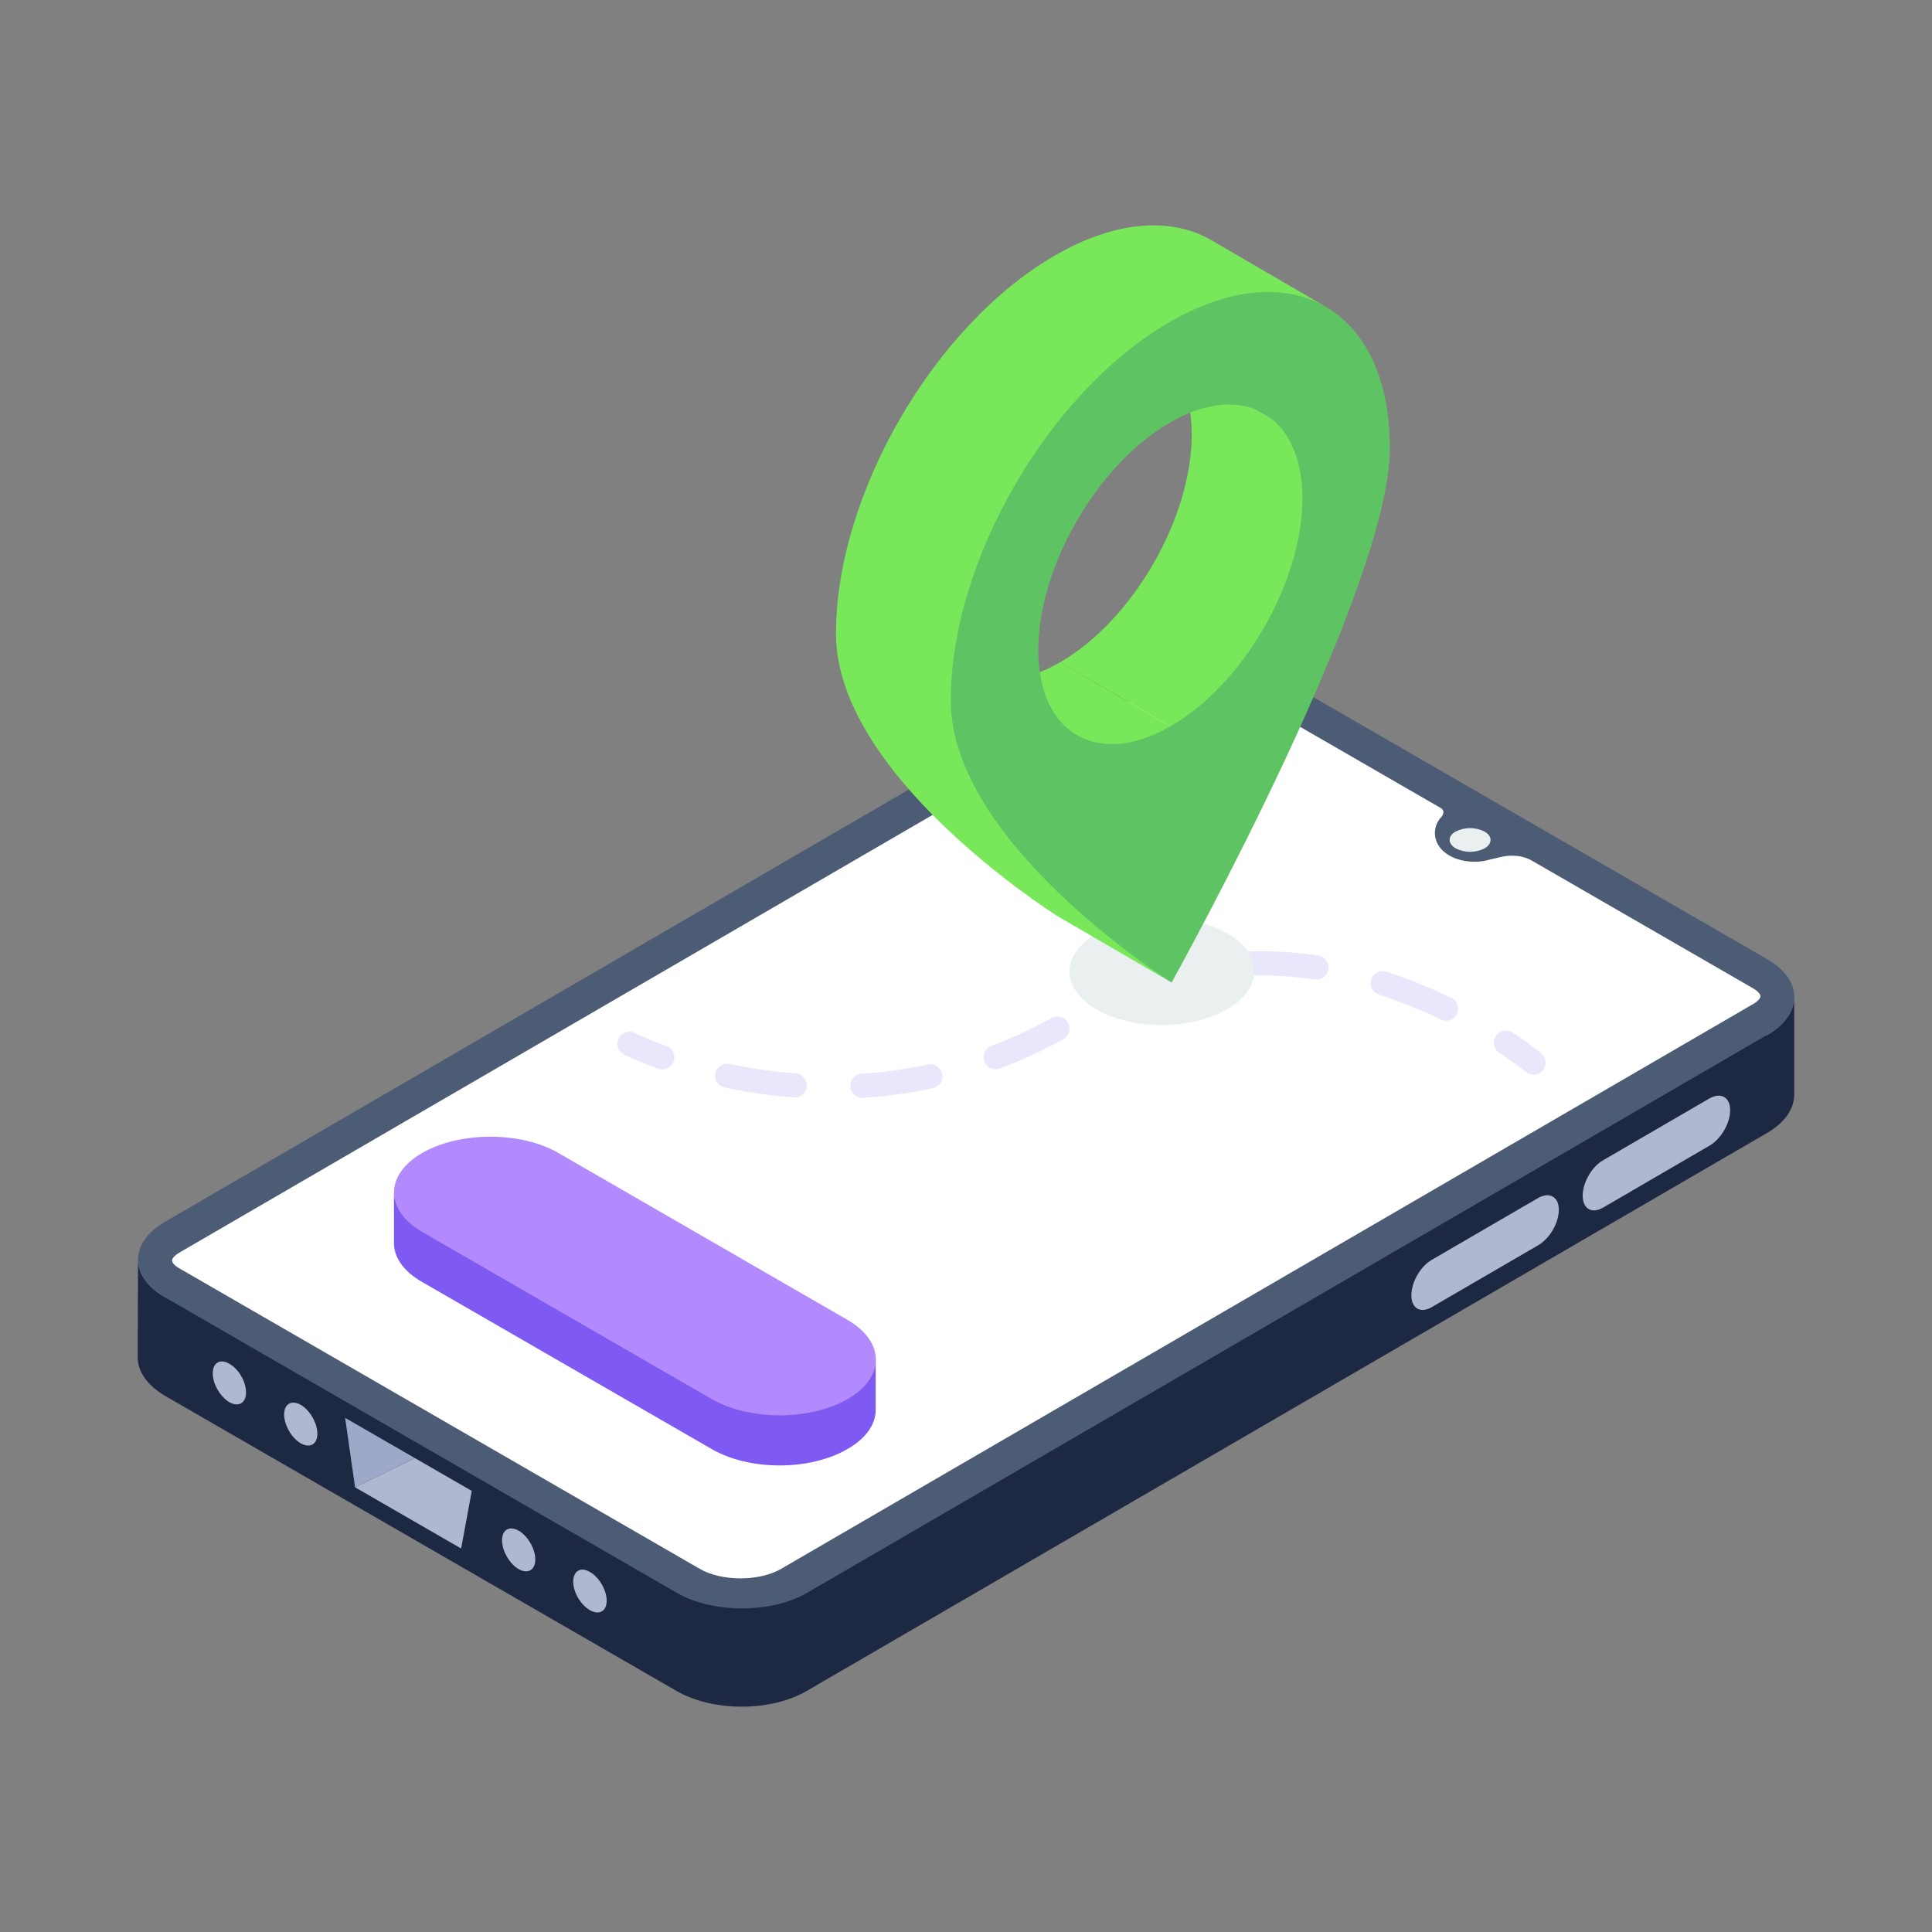
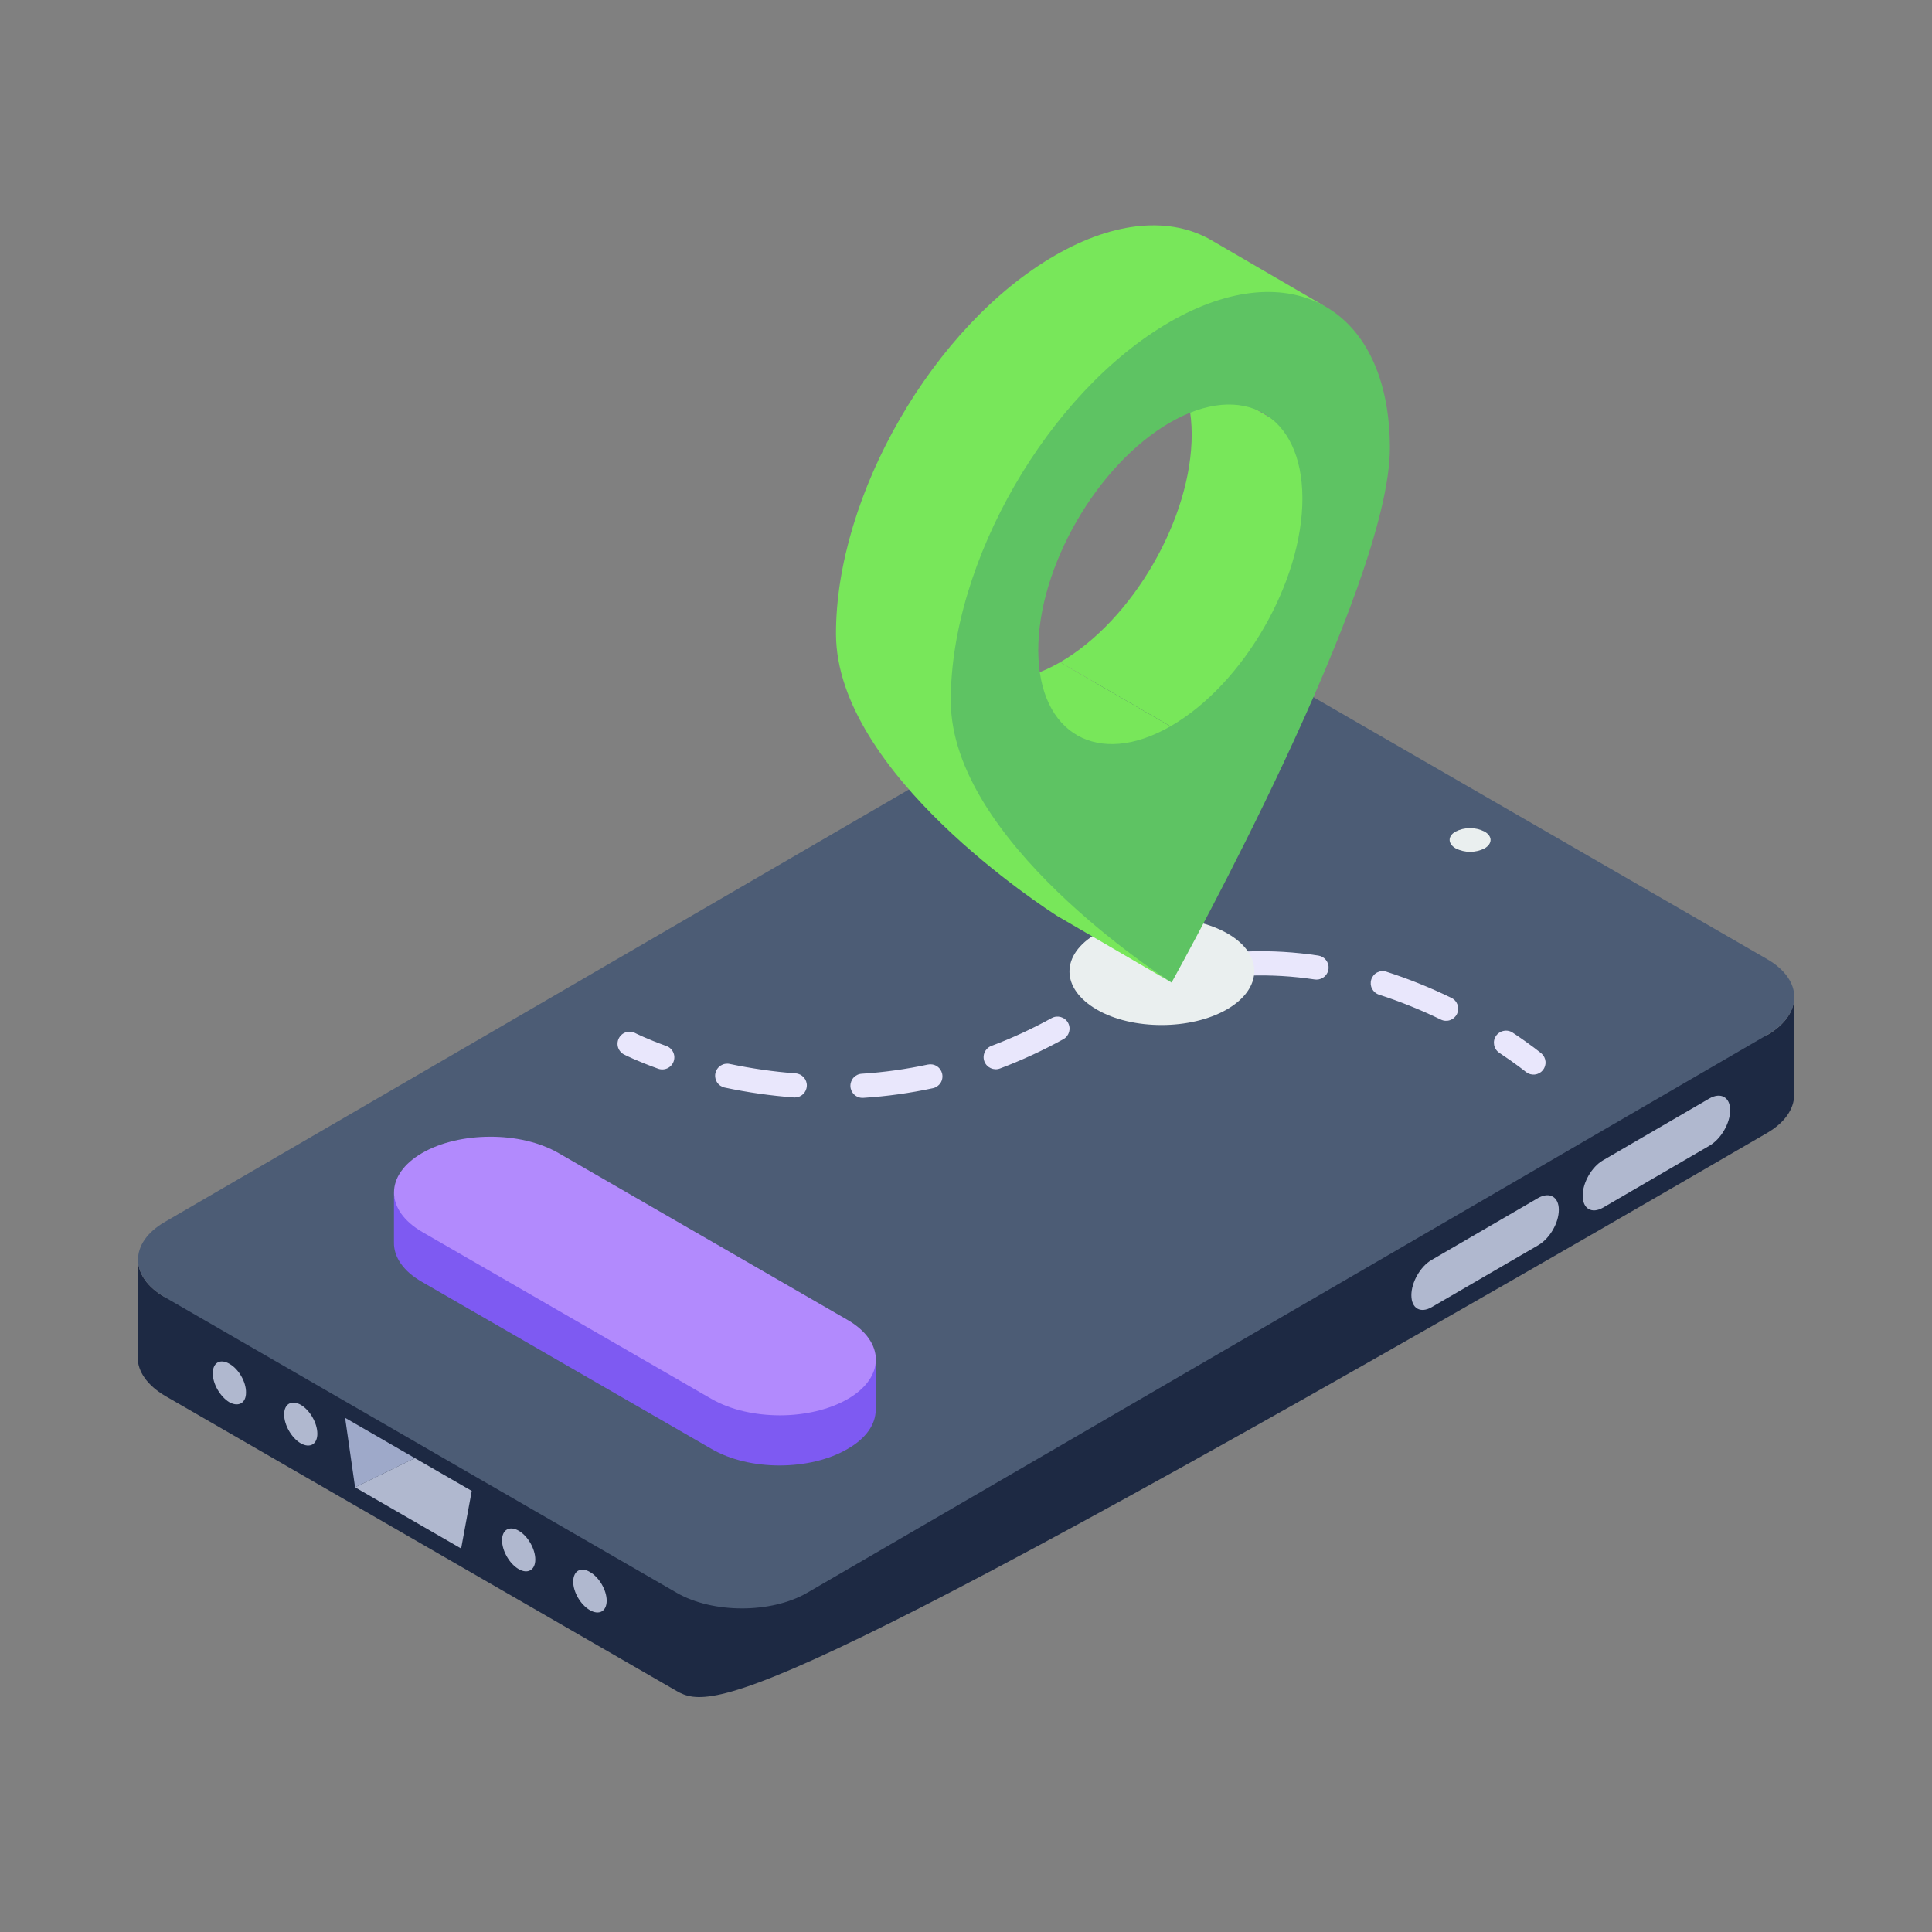
<svg xmlns="http://www.w3.org/2000/svg" width="57" height="57" viewBox="0 0 57 57" fill="none">
  <rect x="0" y="0" width="57" height="57" fill="#808080" stroke="none" />
-   <path d="M52.935 29.421V32.312C52.925 32.72 52.66 33.117 52.141 33.422L23.805 49.886C22.746 50.507 21.025 50.507 19.956 49.886L4.867 41.181C4.337 40.865 4.062 40.458 4.062 40.051L4.073 37.159C4.073 37.566 4.337 37.974 4.877 38.279L52.151 30.531C52.67 30.225 52.935 29.818 52.935 29.421Z" fill="#1D2943" />
+   <path d="M52.935 29.421V32.312C52.925 32.72 52.66 33.117 52.141 33.422C22.746 50.507 21.025 50.507 19.956 49.886L4.867 41.181C4.337 40.865 4.062 40.458 4.062 40.051L4.073 37.159C4.073 37.566 4.337 37.974 4.877 38.279L52.151 30.531C52.67 30.225 52.935 29.818 52.935 29.421Z" fill="#1D2943" />
  <path d="M52.135 28.297C53.2 28.912 53.206 29.911 52.146 30.527L23.816 46.991C22.756 47.607 21.031 47.607 19.966 46.993L4.878 38.281C3.809 37.665 3.804 36.665 4.864 36.05L33.194 19.586C34.254 18.969 35.979 18.969 37.048 19.586L52.135 28.297Z" fill="#4C5C75" />
  <path d="M43.8 24.535C44.035 24.67 44.036 24.892 43.798 25.031C43.666 25.097 43.52 25.132 43.372 25.132C43.225 25.131 43.079 25.097 42.947 25.03C42.712 24.893 42.708 24.67 42.94 24.536C43.073 24.468 43.221 24.432 43.37 24.432C43.519 24.432 43.666 24.467 43.8 24.535Z" fill="#EAEFEF" />
  <path d="M16.911 46.66C16.911 46.973 17.13 47.348 17.405 47.505C17.674 47.66 17.899 47.542 17.899 47.224C17.899 46.911 17.674 46.53 17.405 46.379C17.136 46.217 16.917 46.342 16.911 46.66ZM8.383 41.731C8.383 42.043 8.602 42.424 8.87 42.581C9.145 42.737 9.363 42.611 9.363 42.3C9.363 41.987 9.145 41.606 8.877 41.449C8.602 41.294 8.383 41.419 8.383 41.731ZM6.277 40.52C6.277 40.831 6.496 41.206 6.764 41.369C7.033 41.519 7.258 41.4 7.258 41.087C7.264 40.769 7.039 40.387 6.771 40.238C6.496 40.075 6.277 40.201 6.277 40.52ZM14.812 45.443C14.812 45.755 15.031 46.136 15.3 46.292C15.568 46.449 15.793 46.323 15.793 46.011C15.793 45.698 15.574 45.318 15.306 45.162C15.031 45.005 14.812 45.13 14.812 45.443Z" fill="#B0B8CF" />
  <path d="M50.871 32.468C50.759 32.4 50.6 32.411 50.43 32.502L47.294 34.335C46.955 34.527 46.695 34.99 46.695 35.374C46.695 35.568 46.763 35.702 46.864 35.77L46.48 35.534C46.378 35.477 46.31 35.342 46.31 35.149C46.31 34.766 46.57 34.291 46.899 34.099L50.045 32.276C50.215 32.175 50.373 32.175 50.486 32.232L50.871 32.468Z" fill="#1D2943" />
  <path d="M50.429 32.41C50.768 32.214 51.044 32.37 51.045 32.752C51.045 33.142 50.772 33.608 50.432 33.803L47.296 35.628C46.963 35.819 46.695 35.666 46.694 35.276C46.693 34.895 46.959 34.426 47.292 34.234L50.429 32.41Z" fill="#B0B8CF" />
  <path d="M45.817 35.407C45.705 35.338 45.545 35.351 45.376 35.44L42.24 37.273C41.901 37.466 41.642 37.929 41.642 38.314C41.642 38.506 41.75 38.651 41.852 38.719L41.426 38.472C41.324 38.416 41.256 38.281 41.256 38.089C41.256 37.704 41.517 37.229 41.844 37.037L44.99 35.215C45.161 35.113 45.319 35.113 45.432 35.17L45.817 35.407Z" fill="#1D2943" />
  <path d="M45.374 35.348C45.714 35.152 45.989 35.309 45.99 35.69C45.992 36.08 45.718 36.545 45.379 36.74L42.24 38.565C41.908 38.757 41.64 38.604 41.64 38.214C41.639 37.833 41.904 37.364 42.237 37.172L45.374 35.348Z" fill="#B0B8CF" />
  <path d="M10.182 41.831L12.241 43.019L10.476 43.88L10.182 41.831Z" fill="#9EA9C9" />
  <path d="M12.241 43.019L13.918 43.986L13.605 45.686L10.476 43.88L12.241 43.019Z" fill="#B0B8CF" />
-   <path d="M21.846 46.567C22.301 46.567 22.74 46.465 23.047 46.285L51.727 29.62C51.873 29.536 51.939 29.444 51.939 29.39C51.938 29.337 51.873 29.247 51.727 29.162L45.172 25.378C44.997 25.287 44.802 25.242 44.605 25.246C44.497 25.246 44.393 25.258 44.294 25.281L43.953 25.36C43.806 25.404 43.653 25.426 43.499 25.424C43.227 25.424 42.965 25.359 42.761 25.241C42.523 25.105 42.374 24.902 42.34 24.673C42.325 24.567 42.336 24.459 42.37 24.358C42.404 24.257 42.461 24.165 42.536 24.09C42.536 24.09 42.658 23.943 42.517 23.845L35.97 20.065C35.766 19.947 35.471 19.878 35.162 19.878C34.857 19.878 34.565 19.945 34.363 20.063L5.288 36.958C5.141 37.044 5.076 37.136 5.076 37.189C5.076 37.243 5.141 37.335 5.289 37.419L20.649 46.288C20.957 46.466 21.392 46.567 21.845 46.567H21.846Z" fill="white" />
  <path d="M19.404 31.525C18.789 31.303 18.44 31.126 18.426 31.118C18.382 31.098 18.343 31.069 18.311 31.033C18.279 30.998 18.254 30.956 18.238 30.911C18.223 30.865 18.216 30.817 18.22 30.769C18.223 30.722 18.236 30.675 18.258 30.632C18.279 30.59 18.31 30.552 18.346 30.521C18.383 30.49 18.426 30.467 18.472 30.453C18.518 30.439 18.566 30.435 18.614 30.44C18.661 30.445 18.708 30.46 18.749 30.483C18.753 30.485 19.077 30.649 19.645 30.855C19.691 30.869 19.734 30.893 19.77 30.924C19.807 30.955 19.837 30.994 19.858 31.037C19.879 31.08 19.892 31.127 19.895 31.175C19.897 31.223 19.89 31.271 19.874 31.316C19.858 31.361 19.833 31.402 19.8 31.438C19.767 31.473 19.728 31.501 19.684 31.521C19.64 31.54 19.592 31.551 19.544 31.551C19.496 31.552 19.449 31.543 19.404 31.525ZM25.458 32.39C25.364 32.394 25.272 32.359 25.203 32.294C25.134 32.23 25.093 32.14 25.09 32.046C25.087 31.951 25.122 31.859 25.186 31.79C25.251 31.721 25.34 31.681 25.435 31.678C26.087 31.635 26.735 31.545 27.373 31.408C27.466 31.388 27.562 31.405 27.642 31.457C27.722 31.508 27.777 31.589 27.797 31.681C27.817 31.774 27.8 31.87 27.749 31.95C27.697 32.029 27.617 32.085 27.524 32.105C26.858 32.248 26.171 32.345 25.481 32.389L25.458 32.39ZM23.447 32.379L23.421 32.378C22.743 32.327 22.056 32.23 21.384 32.087C21.338 32.078 21.294 32.059 21.255 32.033C21.216 32.007 21.183 31.973 21.157 31.934C21.131 31.894 21.113 31.85 21.105 31.804C21.096 31.758 21.096 31.71 21.106 31.664C21.116 31.618 21.134 31.575 21.161 31.536C21.188 31.497 21.222 31.464 21.261 31.438C21.301 31.413 21.345 31.395 21.391 31.387C21.438 31.379 21.485 31.379 21.531 31.39C22.174 31.525 22.827 31.619 23.475 31.668C23.567 31.674 23.652 31.717 23.714 31.786C23.775 31.855 23.808 31.944 23.804 32.037C23.8 32.129 23.761 32.216 23.695 32.28C23.628 32.344 23.54 32.379 23.447 32.379ZM29.042 31.315C29.009 31.227 29.012 31.129 29.051 31.043C29.09 30.957 29.162 30.89 29.25 30.857C29.853 30.63 30.451 30.354 31.028 30.036C31.199 29.943 31.417 30.004 31.511 30.176C31.606 30.348 31.543 30.566 31.371 30.66C30.766 30.994 30.137 31.285 29.501 31.524C29.413 31.557 29.315 31.553 29.229 31.514C29.143 31.475 29.075 31.404 29.042 31.315ZM42.506 30.079C41.917 29.793 41.309 29.548 40.687 29.346C40.597 29.317 40.523 29.254 40.479 29.17C40.436 29.086 40.428 28.988 40.457 28.898C40.471 28.853 40.494 28.812 40.524 28.776C40.554 28.74 40.591 28.71 40.633 28.689C40.675 28.668 40.72 28.655 40.767 28.651C40.814 28.648 40.861 28.654 40.905 28.669C41.543 28.874 42.187 29.132 42.816 29.438C42.859 29.458 42.897 29.486 42.929 29.521C42.961 29.556 42.985 29.597 43.001 29.641C43.017 29.686 43.023 29.733 43.021 29.78C43.018 29.827 43.006 29.873 42.986 29.916C42.965 29.958 42.936 29.996 42.901 30.027C42.866 30.058 42.824 30.082 42.78 30.098C42.735 30.113 42.688 30.119 42.641 30.116C42.594 30.113 42.548 30.1 42.506 30.079ZM32.633 29.519C32.593 29.434 32.589 29.336 32.621 29.247C32.653 29.158 32.719 29.086 32.804 29.046C33.436 28.748 34.097 28.516 34.764 28.353C34.81 28.34 34.859 28.337 34.906 28.343C34.954 28.349 35 28.365 35.041 28.389C35.083 28.413 35.118 28.445 35.147 28.484C35.176 28.522 35.196 28.566 35.207 28.613C35.219 28.659 35.22 28.708 35.212 28.755C35.205 28.802 35.187 28.848 35.161 28.888C35.136 28.928 35.102 28.963 35.062 28.99C35.023 29.017 34.978 29.036 34.931 29.046C34.31 29.197 33.696 29.414 33.107 29.691C33.021 29.731 32.923 29.736 32.835 29.704C32.746 29.672 32.673 29.605 32.633 29.52V29.519ZM38.841 28.901C38.824 28.901 38.806 28.899 38.788 28.897C38.147 28.8 37.498 28.762 36.85 28.783C36.662 28.805 36.488 28.636 36.481 28.44C36.479 28.393 36.487 28.346 36.503 28.302C36.519 28.259 36.544 28.218 36.576 28.184C36.608 28.15 36.646 28.122 36.689 28.102C36.731 28.083 36.777 28.072 36.824 28.07C37.514 28.046 38.199 28.088 38.895 28.192C38.984 28.206 39.064 28.253 39.12 28.323C39.176 28.393 39.204 28.482 39.197 28.572C39.19 28.661 39.15 28.745 39.084 28.806C39.018 28.867 38.931 28.901 38.841 28.901ZM45.026 31.631C45.017 31.625 44.734 31.392 44.234 31.061C44.195 31.035 44.162 31.002 44.136 30.963C44.109 30.924 44.091 30.88 44.082 30.834C44.073 30.788 44.072 30.741 44.081 30.695C44.09 30.649 44.108 30.605 44.134 30.566C44.16 30.527 44.193 30.494 44.232 30.468C44.271 30.441 44.315 30.423 44.361 30.414C44.407 30.404 44.454 30.404 44.5 30.413C44.546 30.422 44.59 30.44 44.629 30.466C45.175 30.828 45.481 31.083 45.481 31.083C45.549 31.145 45.591 31.23 45.598 31.322C45.605 31.414 45.575 31.505 45.517 31.576C45.458 31.647 45.374 31.692 45.282 31.702C45.191 31.712 45.099 31.687 45.026 31.631Z" fill="#E9E7FC" />
  <path d="M32.352 27.545C31.288 28.159 31.282 29.16 32.36 29.786C33.405 30.394 35.134 30.394 36.198 29.78C37.261 29.166 37.278 28.159 36.231 27.55C35.154 26.925 33.415 26.931 32.352 27.545Z" fill="#EAEFEF" />
  <path d="M34.021 10.315L37.406 12.281C38.105 12.688 38.539 13.551 38.543 14.776C38.55 17.242 36.808 20.266 34.662 21.505L31.278 19.538C33.424 18.299 35.166 15.275 35.159 12.809C35.156 11.585 34.721 10.721 34.021 10.315Z" fill="#78E75A" />
  <path d="M31.89 21.772L28.506 19.805C29.217 20.217 30.198 20.161 31.278 19.538L34.662 21.505C33.583 22.128 32.6 22.184 31.89 21.772Z" fill="#78E75A" />
  <path d="M28.938 20.957C28.949 24.944 33.854 28.529 34.517 28.96L31.184 27.02C30.859 26.809 24.683 22.834 24.664 18.713C24.654 14.613 27.546 9.6 31.127 7.536C32.923 6.498 34.555 6.402 35.737 7.085L39.117 9.053C37.936 8.371 37.291 9.874 35.485 10.911C31.913 12.976 28.928 16.847 28.938 20.957Z" fill="#78E75A" />
  <path d="M34.51 9.501C38.084 7.437 40.994 9.096 41.006 13.203C41.017 17.318 34.888 28.405 34.565 28.989C34.239 28.779 28.062 24.797 28.051 20.683C28.039 16.575 30.929 11.569 34.51 9.501ZM34.544 21.422C36.69 20.183 38.431 17.16 38.425 14.694C38.418 12.228 36.664 11.229 34.518 12.467C32.373 13.706 30.625 16.727 30.632 19.193C30.639 21.658 32.398 22.66 34.544 21.422Z" fill="#5EC363" />
  <path d="M25.836 40.117V41.594C25.836 42.012 25.564 42.429 25.011 42.745C24.459 43.072 23.724 43.235 22.999 43.235C22.265 43.235 21.549 43.072 20.988 42.746L12.457 37.824C11.895 37.506 11.614 37.081 11.623 36.654V35.178C11.623 35.603 12.104 35.776 12.666 36.092L21.238 40.77C21.8 41.096 22.326 41.439 23.061 41.439C23.785 41.439 24.387 41.151 24.94 40.824C25.484 40.507 25.836 40.533 25.836 40.117Z" fill="#7E5AF2" />
  <path d="M25.004 38.941C26.114 39.582 26.12 40.631 25.017 41.272C24.465 41.593 23.734 41.757 23.006 41.757C22.273 41.754 21.552 41.597 20.99 41.272L12.466 36.352C11.343 35.703 11.349 34.66 12.452 34.019C12.999 33.701 13.73 33.537 14.457 33.537C15.19 33.534 15.917 33.695 16.479 34.019L25.004 38.941Z" fill="#B28AFD" />
</svg>